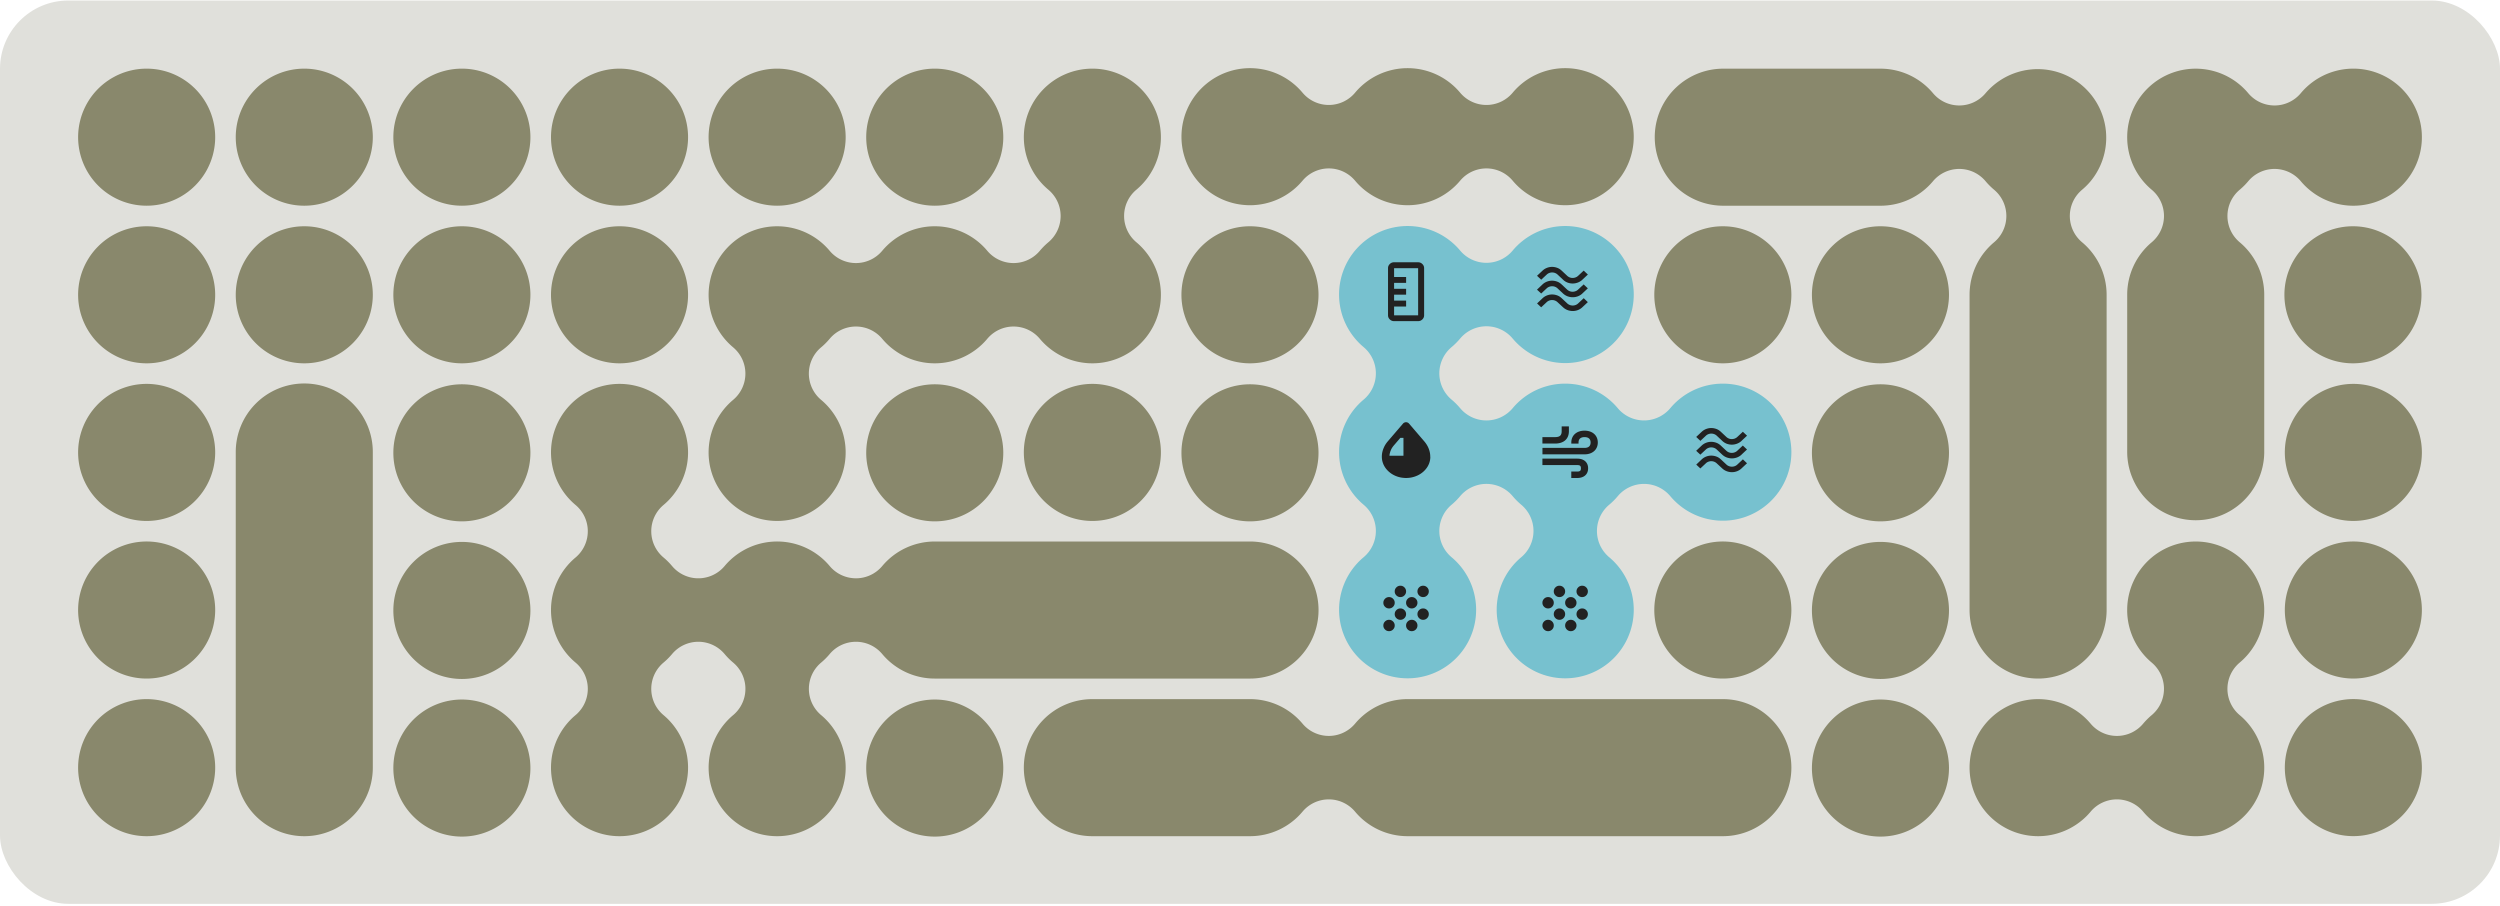
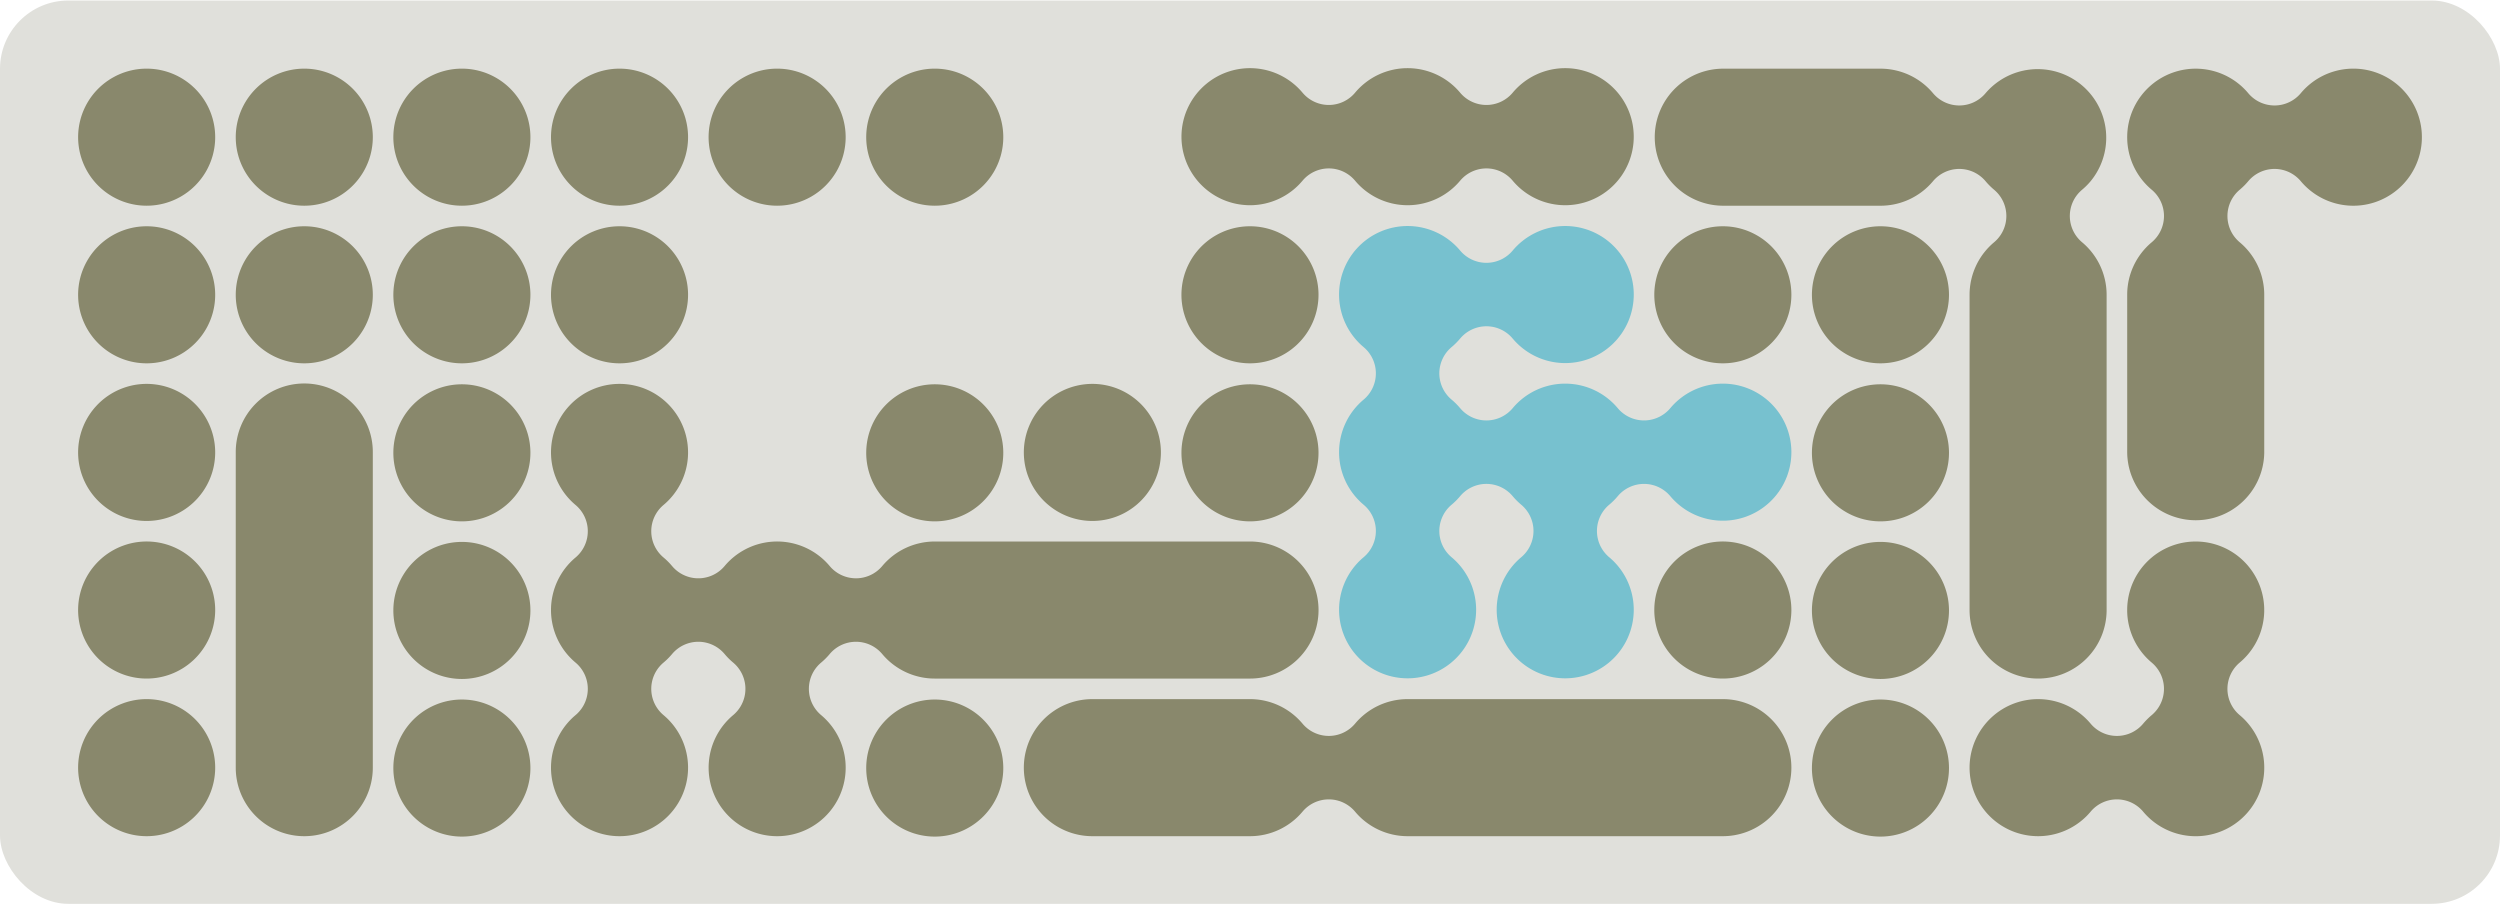
<svg xmlns="http://www.w3.org/2000/svg" width="1024" height="371" fill="none">
  <rect width="1024" height="370" y=".211" fill="#E0E0DB" rx="28" />
  <path fill="#89886C" d="M798.304 120.75a28.071 28.071 0 0 1-49.59 18.022 28.071 28.071 0 0 1 21.52-46.092 28.07 28.07 0 0 1 28.07 28.07Zm0 64.562a28.07 28.07 0 1 1-56.139 0 28.07 28.07 0 0 1 56.139 0Zm0 64.557a28.07 28.07 0 1 1-56.139 0 28.07 28.07 0 0 1 56.139 0Zm0 64.562a28.07 28.07 0 1 1-56.139 0 28.07 28.07 0 0 1 56.139 0ZM733.745 120.75a28.07 28.07 0 1 1-56.141 0 28.07 28.07 0 0 1 56.141 0Zm0 129.119a28.069 28.069 0 0 1-49.59 18.022 28.07 28.07 0 1 1 49.59-18.022ZM540.062 120.75a28.071 28.071 0 0 1-49.59 18.022 28.066 28.066 0 0 1 3.498-39.543 28.07 28.07 0 0 1 46.092 21.521Zm0 64.562a28.07 28.07 0 1 1-56.139 0 28.07 28.07 0 0 1 56.139 0Zm-64.559 0a28.064 28.064 0 0 1-10.048 21.52 28.07 28.07 0 1 1 10.048-21.52Zm251.694 111.097a28.069 28.069 0 0 1-3.498 39.542 28.069 28.069 0 0 1-18.023 6.55H576.555a28.064 28.064 0 0 1-21.52-10.048 14.044 14.044 0 0 0-10.761-5.024 14.035 14.035 0 0 0-10.76 5.024 28.07 28.07 0 0 1-21.52 10.048h-64.561a28.07 28.07 0 0 1 0-56.14h64.561a28.07 28.07 0 0 1 21.52 10.048 14.044 14.044 0 0 0 10.76 5.024 14.036 14.036 0 0 0 10.761-5.024 28.07 28.07 0 0 1 21.52-10.048h129.121a28.074 28.074 0 0 1 21.521 10.048ZM410.945 56.187a28.07 28.07 0 1 1-56.141-.001 28.07 28.07 0 0 1 56.141.001Zm0 129.125a28.07 28.07 0 1 1-56.139 0 28.07 28.07 0 0 1 56.139 0Zm0 129.119a28.07 28.07 0 1 1-56.139 0 28.07 28.07 0 0 1 56.139 0ZM346.382 56.187a28.07 28.07 0 1 1-56.141-.001 28.07 28.07 0 0 1 56.141.001Zm-64.551 0a28.07 28.07 0 1 1-56.14.002 28.07 28.07 0 0 1 56.14-.002Zm0 64.563a28.07 28.07 0 1 1-56.141 0 28.07 28.07 0 0 1 56.141 0Z" />
-   <path fill="#89886C" d="M429.412 77.707a14.035 14.035 0 0 1 0 21.52 28.026 28.026 0 0 0-3.499 3.499 14.03 14.03 0 0 1-16.697 3.706 14.034 14.034 0 0 1-4.823-3.706 28.069 28.069 0 0 0-43.04 0 14.044 14.044 0 0 1-10.76 5.024 14.036 14.036 0 0 1-10.761-5.024 28.069 28.069 0 1 0-39.542 39.542 14.025 14.025 0 0 1 5.024 10.76 14.036 14.036 0 0 1-5.024 10.76 28.074 28.074 0 0 0-3.498 39.543 28.069 28.069 0 0 0 43.04 0 28.073 28.073 0 0 0-3.498-39.543 14.03 14.03 0 0 1-3.706-16.697 14.025 14.025 0 0 1 3.706-4.823 27.987 27.987 0 0 0 3.498-3.498 14.044 14.044 0 0 1 10.761-5.024 14.035 14.035 0 0 1 10.76 5.024 28.07 28.07 0 0 0 43.04 0 14.034 14.034 0 0 1 21.52 0 28.07 28.07 0 1 0 39.543-39.542 14.035 14.035 0 0 1 0-21.52 28.07 28.07 0 1 0-36.044 0Z" />
  <path fill="#89886C" d="M533.525 231.851a28.07 28.07 0 0 1-21.52 46.092H382.883a28.07 28.07 0 0 1-21.52-10.048 14.044 14.044 0 0 0-10.76-5.024 14.036 14.036 0 0 0-10.761 5.024 27.987 27.987 0 0 1-3.498 3.498 14.034 14.034 0 0 0 0 21.52 28.074 28.074 0 0 1 3.498 39.543 28.069 28.069 0 0 1-43.04 0 28.073 28.073 0 0 1 3.498-39.543 14.03 14.03 0 0 0 3.706-16.697 14.034 14.034 0 0 0-3.706-4.823 28.055 28.055 0 0 1-3.498-3.498 14.034 14.034 0 0 0-21.52 0 28.123 28.123 0 0 1-3.498 3.498 14.037 14.037 0 0 0-3.707 16.698 14.033 14.033 0 0 0 3.707 4.822 28.073 28.073 0 0 1 0 43.041 28.073 28.073 0 0 1-39.543-3.498 28.073 28.073 0 0 1 3.498-39.543 14.03 14.03 0 0 0 3.706-16.697 14.034 14.034 0 0 0-3.706-4.823 28.07 28.07 0 0 1 0-43.04 14.044 14.044 0 0 0 5.024-10.761 14.035 14.035 0 0 0-5.024-10.76 28.07 28.07 0 1 1 36.045 0 14.034 14.034 0 0 0 0 21.521 28.055 28.055 0 0 1 3.498 3.498 14.03 14.03 0 0 0 16.697 3.706 14.034 14.034 0 0 0 4.823-3.706 28.064 28.064 0 0 1 39.542-3.498 27.92 27.92 0 0 1 3.498 3.498 14.044 14.044 0 0 0 10.761 5.024 14.035 14.035 0 0 0 10.76-5.024 28.07 28.07 0 0 1 21.52-10.048h129.122a28.071 28.071 0 0 1 21.52 10.048ZM217.257 56.187a28.07 28.07 0 1 1-56.141-.001 28.07 28.07 0 0 1 56.141.001Zm0 64.563a28.071 28.071 0 0 1-49.59 18.022 28.071 28.071 0 0 1 21.52-46.092 28.07 28.07 0 0 1 28.07 28.07Zm0 64.562a28.07 28.07 0 1 1-56.139 0 28.07 28.07 0 0 1 56.139 0Zm0 64.557a28.07 28.07 0 1 1-56.139 0 28.07 28.07 0 0 1 56.139 0Zm0 64.562a28.07 28.07 0 1 1-56.139 0 28.07 28.07 0 0 1 56.139 0ZM152.702 56.187a28.07 28.07 0 1 1-56.14.002 28.07 28.07 0 0 1 56.14-.002Zm0 64.563a28.07 28.07 0 1 1-56.141 0 28.07 28.07 0 0 1 56.141 0Zm-56.139 64.562a28.07 28.07 0 1 1 56.139 0v129.122a28.073 28.073 0 0 1-10.047 21.52 28.073 28.073 0 0 1-39.543-3.498 28.074 28.074 0 0 1-6.55-18.022V185.312ZM88.14 56.187a28.07 28.07 0 1 1-56.14 0 28.07 28.07 0 0 1 56.14 0Zm0 64.563a28.07 28.07 0 1 1-56.141 0 28.07 28.07 0 0 1 56.14 0Zm0 64.562a28.069 28.069 0 0 1-49.59 18.022 28.07 28.07 0 1 1 49.59-18.022Zm0 64.557a28.069 28.069 0 0 1-49.59 18.022 28.07 28.07 0 1 1 49.59-18.022Zm0 64.562a28.069 28.069 0 0 1-49.59 18.022 28.07 28.07 0 1 1 49.59-18.022ZM852.824 77.717a14.034 14.034 0 0 0 0 21.519 28.066 28.066 0 0 1 10.047 21.52V249.87a28.066 28.066 0 0 1-28.068 28.068 28.069 28.069 0 0 1-28.069-28.068V120.755a28.071 28.071 0 0 1 10.047-21.52 14.035 14.035 0 0 0 0-21.518 28.136 28.136 0 0 1-3.498-3.498 14.03 14.03 0 0 0-16.697-3.706 14.03 14.03 0 0 0-4.822 3.706 28.068 28.068 0 0 1-21.519 10.047h-64.558a28.069 28.069 0 0 1 0-56.137h64.558a28.067 28.067 0 0 1 21.519 10.047 14.032 14.032 0 0 0 21.519 0 28.07 28.07 0 0 1 43.039 36.043 28.136 28.136 0 0 1-3.498 3.498ZM619.596 74.01a14.03 14.03 0 0 0-16.697-3.706 14.03 14.03 0 0 0-4.822 3.705 28.07 28.07 0 0 1-43.039 0 14.03 14.03 0 0 0-16.697-3.705 14.03 14.03 0 0 0-4.822 3.705A28.062 28.062 0 0 1 512 84.057a28.067 28.067 0 0 1-18.021-49.588 28.067 28.067 0 0 1 39.54 3.498 14.03 14.03 0 0 0 16.697 3.706 14.03 14.03 0 0 0 4.822-3.706 28.069 28.069 0 0 1 43.039 0 14.03 14.03 0 0 0 16.697 3.706 14.03 14.03 0 0 0 4.822-3.706 28.067 28.067 0 0 1 43.038 0 28.068 28.068 0 1 1-43.038 36.042Z" />
  <path fill="#89886C" d="M917.382 271.394a14.053 14.053 0 0 0-5.023 10.76 14.031 14.031 0 0 0 5.023 10.759 28.07 28.07 0 1 1-39.54 39.541 14.03 14.03 0 0 0-16.697-3.706 14.03 14.03 0 0 0-4.822 3.706 28.068 28.068 0 1 1 0-36.043 14.03 14.03 0 0 0 16.697 3.706 14.03 14.03 0 0 0 4.822-3.706 28.123 28.123 0 0 1 3.498-3.498 14.03 14.03 0 0 0 3.706-16.696 14.044 14.044 0 0 0-3.706-4.823 28.066 28.066 0 0 1 0-43.038 28.068 28.068 0 0 1 36.042 43.038Zm25.022-197.175a14.03 14.03 0 0 0-16.696-3.706 14.043 14.043 0 0 0-4.823 3.706 27.994 27.994 0 0 1-3.498 3.498 14.034 14.034 0 0 0 0 21.519 28.067 28.067 0 0 1 10.048 21.52v64.556a28.07 28.07 0 0 1-56.137 0v-64.557a28.066 28.066 0 0 1 10.047-21.52 14.034 14.034 0 0 0 0-21.518 28.062 28.062 0 0 1-10.047-21.52 28.068 28.068 0 0 1 49.587-18.02 14.043 14.043 0 0 0 10.76 5.023 14.034 14.034 0 0 0 10.759-5.024 28.07 28.07 0 1 1 39.541 39.54 28.07 28.07 0 0 1-39.541-3.497Z" />
-   <path fill="#89886C" d="M963.931 92.68a28.069 28.069 0 1 0 0 56.137 28.069 28.069 0 0 0 0-56.137Zm0 64.558a28.069 28.069 0 1 0 .002 56.138 28.069 28.069 0 0 0-.002-56.138Zm0 64.555a28.068 28.068 0 1 0 0 56.136 28.068 28.068 0 0 0 0-56.136Zm0 64.551a28.068 28.068 0 1 0 0 56.136 28.068 28.068 0 0 0 0-56.136Z" />
  <path fill="#77C1CF" d="M684.156 167.187a14.044 14.044 0 0 1-10.76 5.023 14.035 14.035 0 0 1-10.761-5.023 28.069 28.069 0 0 0-43.04 0 14.034 14.034 0 0 1-21.52 0 28.071 28.071 0 0 0-3.499-3.499 14.03 14.03 0 0 1-3.706-16.697 14.044 14.044 0 0 1 3.706-4.823 28.063 28.063 0 0 0 3.499-3.498 14.03 14.03 0 0 1 16.697-3.706 14.034 14.034 0 0 1 4.823 3.706 28.07 28.07 0 1 0 0-36.044 14.034 14.034 0 0 1-21.52 0 28.078 28.078 0 0 0-21.521-10.048 28.069 28.069 0 0 0-18.022 49.59 14.044 14.044 0 0 1 5.024 10.76 14.036 14.036 0 0 1-5.024 10.76 28.07 28.07 0 0 0 0 43.041 14.025 14.025 0 0 1 5.024 10.76 14.036 14.036 0 0 1-5.024 10.76 28.073 28.073 0 0 0 0 43.041 28.069 28.069 0 0 0 39.543-3.498 28.073 28.073 0 0 0-3.499-39.543 14.03 14.03 0 0 1-3.706-16.697 14.025 14.025 0 0 1 3.706-4.823 28.063 28.063 0 0 0 3.499-3.498 14.03 14.03 0 0 1 16.697-3.706 14.034 14.034 0 0 1 4.823 3.706 28.055 28.055 0 0 0 3.498 3.498 14.025 14.025 0 0 1 5.024 10.76 14.036 14.036 0 0 1-5.024 10.76 28.073 28.073 0 0 0 0 43.041 28.069 28.069 0 0 0 39.542-3.498 28.074 28.074 0 0 0 0-36.045 28.055 28.055 0 0 0-3.498-3.498 14.03 14.03 0 0 1-3.706-16.697 14.025 14.025 0 0 1 3.706-4.823 27.987 27.987 0 0 0 3.498-3.498 14.044 14.044 0 0 1 10.761-5.024 14.035 14.035 0 0 1 10.76 5.024 28.07 28.07 0 1 0 0-36.044Z" />
-   <path fill="#222" d="M648.14 114.574a5.57 5.57 0 0 1-1.874 1.161 5.983 5.983 0 0 1-2.106.393 6.026 6.026 0 0 1-2.076-.378 5.32 5.32 0 0 1-1.845-1.176l-2.265-2.121a3.166 3.166 0 0 0-1.031-.639 3.314 3.314 0 0 0-2.367 0 3.069 3.069 0 0 0-1.031.639l-2.266 2.121-1.714-1.612 2.266-2.121a5.544 5.544 0 0 1 1.844-1.147 5.777 5.777 0 0 1 2.077-.378c.697 0 1.38.131 2.062.378.683.247 1.278.639 1.83 1.147l2.266 2.121a3.248 3.248 0 0 0 2.236.885c.407 0 .799-.072 1.191-.217a3.117 3.117 0 0 0 1.075-.668l2.265-2.121 1.714 1.612-2.266 2.121h.015Zm0 5.649a5.618 5.618 0 0 1-1.859 1.147 5.906 5.906 0 0 1-2.106.378 6.105 6.105 0 0 1-2.091-.378 5.608 5.608 0 0 1-1.859-1.147l-2.266-2.12a3.15 3.15 0 0 0-1.031-.639 3.29 3.29 0 0 0-1.176-.218c-.407 0-.799.072-1.191.218a3.047 3.047 0 0 0-1.031.639l-2.266 2.12-1.713-1.583 2.265-2.149a5.55 5.55 0 0 1 1.845-1.148 5.767 5.767 0 0 1 2.076-.377c.698 0 1.38.13 2.063.377.682.247 1.278.639 1.829 1.148l2.266 2.12a3.257 3.257 0 0 0 2.236.886 3.39 3.39 0 0 0 1.191-.218 3.102 3.102 0 0 0 1.075-.668l2.265-2.12 1.714 1.612-2.265 2.12h.029Zm-.029 5.649a5.532 5.532 0 0 1-1.845 1.147 5.747 5.747 0 0 1-2.076.378 6.176 6.176 0 0 1-2.092-.378 5.592 5.592 0 0 1-1.859-1.147l-2.294-2.12a3.15 3.15 0 0 0-1.031-.639 3.258 3.258 0 0 0-1.177-.218c-.406 0-.798.073-1.176.218a3.047 3.047 0 0 0-1.031.639l-2.266 2.12-1.684-1.583 2.265-2.149a5.548 5.548 0 0 1 1.845-1.147 5.747 5.747 0 0 1 2.076-.378c.697 0 1.38.131 2.063.378.682.247 1.278.639 1.829 1.147l2.266 2.12c.319.305.683.523 1.075.668a3.313 3.313 0 0 0 2.367 0 3.035 3.035 0 0 0 1.06-.668l2.266-2.12 1.684 1.612-2.265 2.12Zm65.228 54.707a5.543 5.543 0 0 1-1.873 1.162 5.99 5.99 0 0 1-2.106.392 6.03 6.03 0 0 1-2.077-.377 5.31 5.31 0 0 1-1.844-1.177l-2.266-2.12a3.15 3.15 0 0 0-1.031-.639 3.313 3.313 0 0 0-2.367 0 3.063 3.063 0 0 0-1.031.639l-2.266 2.12-1.713-1.612 2.265-2.12a5.544 5.544 0 0 1 1.844-1.147 5.756 5.756 0 0 1 2.077-.378c.697 0 1.38.131 2.062.378.683.247 1.278.639 1.83 1.147l2.266 2.12a3.248 3.248 0 0 0 2.236.886c.407 0 .799-.072 1.191-.217a3.12 3.12 0 0 0 1.075-.669l2.265-2.12 1.714 1.612-2.266 2.12h.015Zm0 5.65a5.608 5.608 0 0 1-1.859 1.147 5.906 5.906 0 0 1-2.106.378 6.114 6.114 0 0 1-2.091-.378 5.608 5.608 0 0 1-1.859-1.147l-2.266-2.12a3.129 3.129 0 0 0-1.031-.639 3.287 3.287 0 0 0-1.176-.218c-.407 0-.799.072-1.191.218a3.057 3.057 0 0 0-1.031.639l-2.265 2.12-1.714-1.583 2.265-2.15a5.564 5.564 0 0 1 1.845-1.147 5.772 5.772 0 0 1 2.077-.377c.697 0 1.379.13 2.062.377.682.247 1.278.639 1.83 1.147l2.265 2.121a3.258 3.258 0 0 0 2.237.886c.406 0 .798-.073 1.191-.218a3.09 3.09 0 0 0 1.074-.668l2.266-2.121 1.713 1.613-2.265 2.12h.029Zm-.029 5.649a5.554 5.554 0 0 1-1.844 1.147 5.756 5.756 0 0 1-2.077.378 6.17 6.17 0 0 1-2.091-.378 5.588 5.588 0 0 1-1.859-1.147l-2.295-2.12a3.15 3.15 0 0 0-1.031-.639 3.257 3.257 0 0 0-1.176-.218c-.407 0-.799.073-1.177.218a3.057 3.057 0 0 0-1.031.639l-2.265 2.12-1.685-1.583 2.266-2.149a5.537 5.537 0 0 1 1.844-1.148 5.768 5.768 0 0 1 2.077-.377c.697 0 1.379.131 2.062.377.682.247 1.278.639 1.83 1.148l2.265 2.12c.32.305.683.523 1.075.668a3.309 3.309 0 0 0 2.367 0 3.035 3.035 0 0 0 1.06-.668l2.266-2.12 1.684 1.612-2.265 2.12Zm-129.991-62.757c0 .668-.232 1.222-.726 1.706-.494.483-1.06.71-1.743.71h-9.846a2.398 2.398 0 0 1-1.743-.71c-.493-.484-.726-1.038-.726-1.706v-19.275c0-.668.233-1.222.726-1.706a2.374 2.374 0 0 1 1.743-.71h9.846c.683 0 1.249.227 1.743.71.494.484.726 1.038.726 1.706v19.275Zm-2.454 0v-19.275h-9.847v3.611h4.924v2.416h-4.924v2.416h4.924v2.417h-4.924v2.416h4.924v2.417h-4.924v3.61h9.847v-.028Zm-11.917 129.407a2.24 2.24 0 0 1-1.643-.683 2.242 2.242 0 0 1-.684-1.644c0-.64.228-1.188.684-1.644a2.24 2.24 0 0 1 1.643-.683c.64 0 1.188.228 1.644.683.456.456.684 1.004.684 1.644 0 .64-.228 1.188-.684 1.644a2.245 2.245 0 0 1-1.644.683Zm9.309 0c-.64 0-1.187-.228-1.643-.683a2.242 2.242 0 0 1-.684-1.644c0-.64.228-1.188.684-1.644a2.242 2.242 0 0 1 1.643-.683c.64 0 1.188.228 1.644.683.456.456.684 1.004.684 1.644 0 .64-.228 1.188-.684 1.644a2.245 2.245 0 0 1-1.644.683Zm-4.654-4.654c-.64 0-1.188-.228-1.644-.684a2.24 2.24 0 0 1-.683-1.644c0-.64.227-1.187.683-1.643a2.242 2.242 0 0 1 1.644-.684c.64 0 1.188.228 1.644.684.455.456.683 1.003.683 1.643 0 .64-.228 1.188-.683 1.644a2.242 2.242 0 0 1-1.644.684Zm9.309 0c-.64 0-1.188-.228-1.644-.684a2.245 2.245 0 0 1-.683-1.644c0-.64.228-1.187.683-1.643a2.242 2.242 0 0 1 1.644-.684c.64 0 1.188.228 1.644.684.455.456.683 1.003.683 1.643 0 .64-.228 1.188-.683 1.644a2.242 2.242 0 0 1-1.644.684Zm-13.964-4.655a2.24 2.24 0 0 1-1.643-.683 2.242 2.242 0 0 1-.684-1.644c0-.64.228-1.188.684-1.644a2.24 2.24 0 0 1 1.643-.683c.64 0 1.188.228 1.644.683.456.456.684 1.004.684 1.644 0 .64-.228 1.188-.684 1.644a2.245 2.245 0 0 1-1.644.683Zm9.309 0c-.64 0-1.187-.228-1.643-.683a2.242 2.242 0 0 1-.684-1.644c0-.64.228-1.188.684-1.644a2.242 2.242 0 0 1 1.643-.683c.64 0 1.188.228 1.644.683.456.456.684 1.004.684 1.644 0 .64-.228 1.188-.684 1.644a2.245 2.245 0 0 1-1.644.683Zm-4.654-4.654c-.64 0-1.188-.228-1.644-.684a2.24 2.24 0 0 1-.683-1.644c0-.64.227-1.187.683-1.643a2.242 2.242 0 0 1 1.644-.684c.64 0 1.188.228 1.644.684.455.456.683 1.003.683 1.643 0 .64-.228 1.188-.683 1.644a2.242 2.242 0 0 1-1.644.684Zm9.309 0c-.64 0-1.188-.228-1.644-.684a2.245 2.245 0 0 1-.683-1.644c0-.64.228-1.187.683-1.643a2.242 2.242 0 0 1 1.644-.684c.64 0 1.188.228 1.644.684.455.456.683 1.003.683 1.643 0 .64-.228 1.188-.683 1.644a2.242 2.242 0 0 1-1.644.684Zm51.189 13.963c-.64 0-1.188-.228-1.644-.683a2.242 2.242 0 0 1-.684-1.644c0-.64.228-1.188.684-1.644a2.245 2.245 0 0 1 1.644-.683c.64 0 1.188.228 1.643.683.456.456.684 1.004.684 1.644 0 .64-.228 1.188-.684 1.644a2.24 2.24 0 0 1-1.643.683Zm9.309 0c-.64 0-1.188-.228-1.644-.683a2.242 2.242 0 0 1-.684-1.644c0-.64.228-1.188.684-1.644a2.245 2.245 0 0 1 1.644-.683c.64 0 1.188.228 1.643.683.456.456.684 1.004.684 1.644 0 .64-.228 1.188-.684 1.644a2.24 2.24 0 0 1-1.643.683Zm-4.655-4.654c-.64 0-1.188-.228-1.643-.684a2.242 2.242 0 0 1-.684-1.644c0-.64.228-1.187.684-1.643a2.238 2.238 0 0 1 1.643-.684c.64 0 1.188.228 1.644.684.456.456.683 1.003.683 1.643a2.24 2.24 0 0 1-.683 1.644 2.242 2.242 0 0 1-1.644.684Zm9.309 0c-.64 0-1.188-.228-1.643-.684a2.242 2.242 0 0 1-.684-1.644c0-.64.228-1.187.684-1.643a2.238 2.238 0 0 1 1.643-.684c.64 0 1.188.228 1.644.684a2.24 2.24 0 0 1 .684 1.643c0 .64-.228 1.188-.684 1.644a2.242 2.242 0 0 1-1.644.684Zm-13.963-4.655c-.64 0-1.188-.228-1.644-.683a2.242 2.242 0 0 1-.684-1.644c0-.64.228-1.188.684-1.644a2.245 2.245 0 0 1 1.644-.683c.64 0 1.188.228 1.643.683.456.456.684 1.004.684 1.644 0 .64-.228 1.188-.684 1.644a2.24 2.24 0 0 1-1.643.683Zm9.309 0c-.64 0-1.188-.228-1.644-.683a2.242 2.242 0 0 1-.684-1.644c0-.64.228-1.188.684-1.644a2.245 2.245 0 0 1 1.644-.683c.64 0 1.188.228 1.643.683.456.456.684 1.004.684 1.644 0 .64-.228 1.188-.684 1.644a2.24 2.24 0 0 1-1.643.683Zm-4.655-4.654c-.64 0-1.188-.228-1.643-.684a2.242 2.242 0 0 1-.684-1.644c0-.64.228-1.187.684-1.643a2.238 2.238 0 0 1 1.643-.684c.64 0 1.188.228 1.644.684.456.456.683 1.003.683 1.643a2.24 2.24 0 0 1-.683 1.644 2.242 2.242 0 0 1-1.644.684Zm9.309 0c-.64 0-1.188-.228-1.643-.684a2.242 2.242 0 0 1-.684-1.644c0-.64.228-1.187.684-1.643a2.238 2.238 0 0 1 1.643-.684c.64 0 1.188.228 1.644.684a2.24 2.24 0 0 1 .684 1.643c0 .64-.228 1.188-.684 1.644a2.242 2.242 0 0 1-1.644.684Zm-11.121-62.883h-5.17v-2.643h5.17c1.932 0 2.716-.697 2.716-2.425v-1.975h2.963v1.975c0 3.18-2.121 5.068-5.664 5.068h-.015Zm9.121 6.172h-14.291v2.643h14.291c1.103 0 1.481.334 1.481 1.322 0 .987-.378 1.321-1.481 1.321h-2.469v2.644h2.469c2.73 0 4.429-1.525 4.429-3.965s-1.699-3.965-4.429-3.965Zm2.962-11.458c-3.238 0-5.417 1.946-5.417 4.85v.451h2.963v-.451c0-1.437.857-2.207 2.469-2.207 1.612 0 2.469.77 2.469 2.207 0 1.438-.857 2.208-2.469 2.208h-17.253v2.643h17.253c3.238 0 5.417-1.946 5.417-4.851 0-2.904-2.179-4.85-5.417-4.85h-.015Zm-63.195 10.72c0-.286 0-.556-.033-.841a8.134 8.134 0 0 0-.311-1.651c-.376-1.349-1.08-2.634-2.028-3.761l-6.331-7.38-.115-.111c-.131-.111-.261-.222-.425-.286-.098-.047-.213-.079-.327-.111-.115-.032-.229-.032-.344-.032-.114 0-.245 0-.343.032-.098.032-.229.064-.328.111a1.942 1.942 0 0 0-.31.175 1.364 1.364 0 0 0-.229.206l-6.331 7.38a10.103 10.103 0 0 0-1.62 2.635 9.468 9.468 0 0 0-.409 1.126 9.609 9.609 0 0 0-.311 1.651c-.032.286-.032.555-.032.841 0 1.794.621 3.46 1.701 4.857.18.238.376.444.573.666 1.423 1.508 3.402 2.587 5.66 2.984.654.111 1.308.175 1.996.175.687 0 1.357-.064 1.995-.175 2.258-.413 4.254-1.476 5.661-2.984.196-.222.392-.428.572-.666 1.08-1.381 1.701-3.048 1.701-4.857l-.032.016Zm-16.654-.968c.017-.159.05-.318.099-.476.065-.27.147-.54.228-.81 0-.031.017-.047.033-.079.098-.254.197-.492.311-.73 0-.016 0-.032.017-.048.114-.238.261-.46.392-.682.033-.048.065-.111.115-.159.147-.222.31-.428.49-.651l2.716-3.158h1.276v7.317h-5.726c0-.175.033-.334.049-.508v-.016Z" />
</svg>